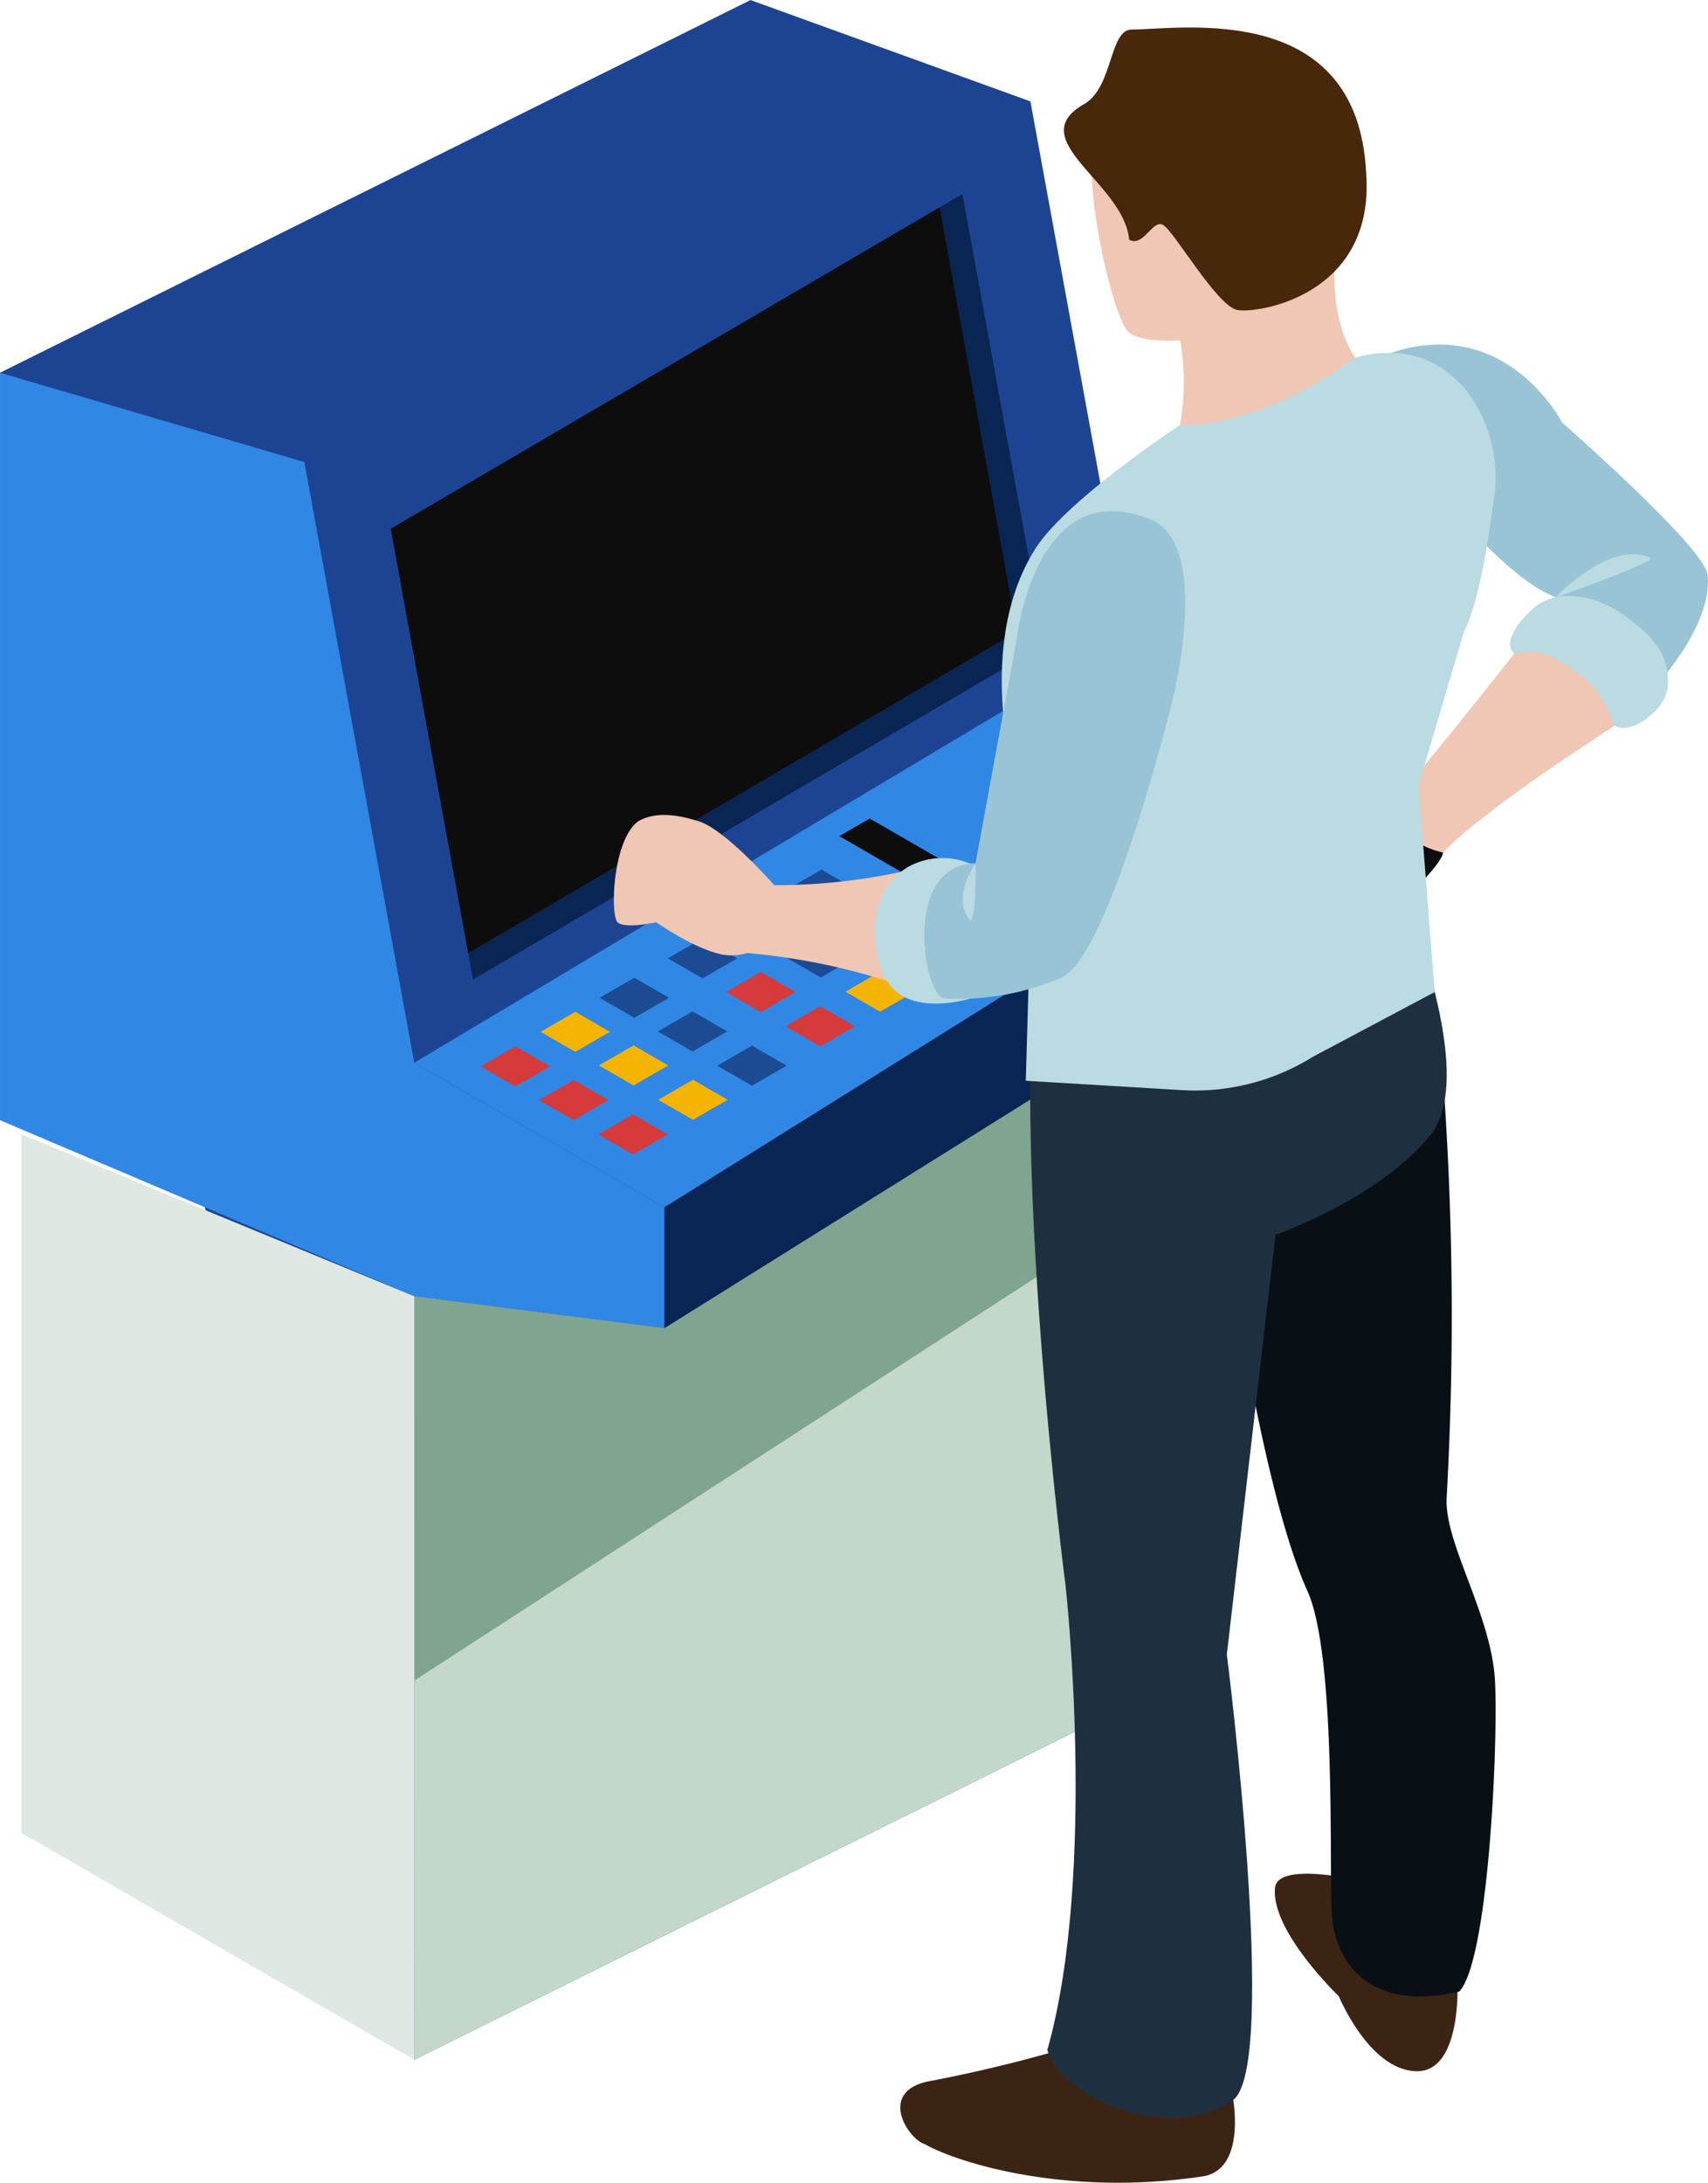
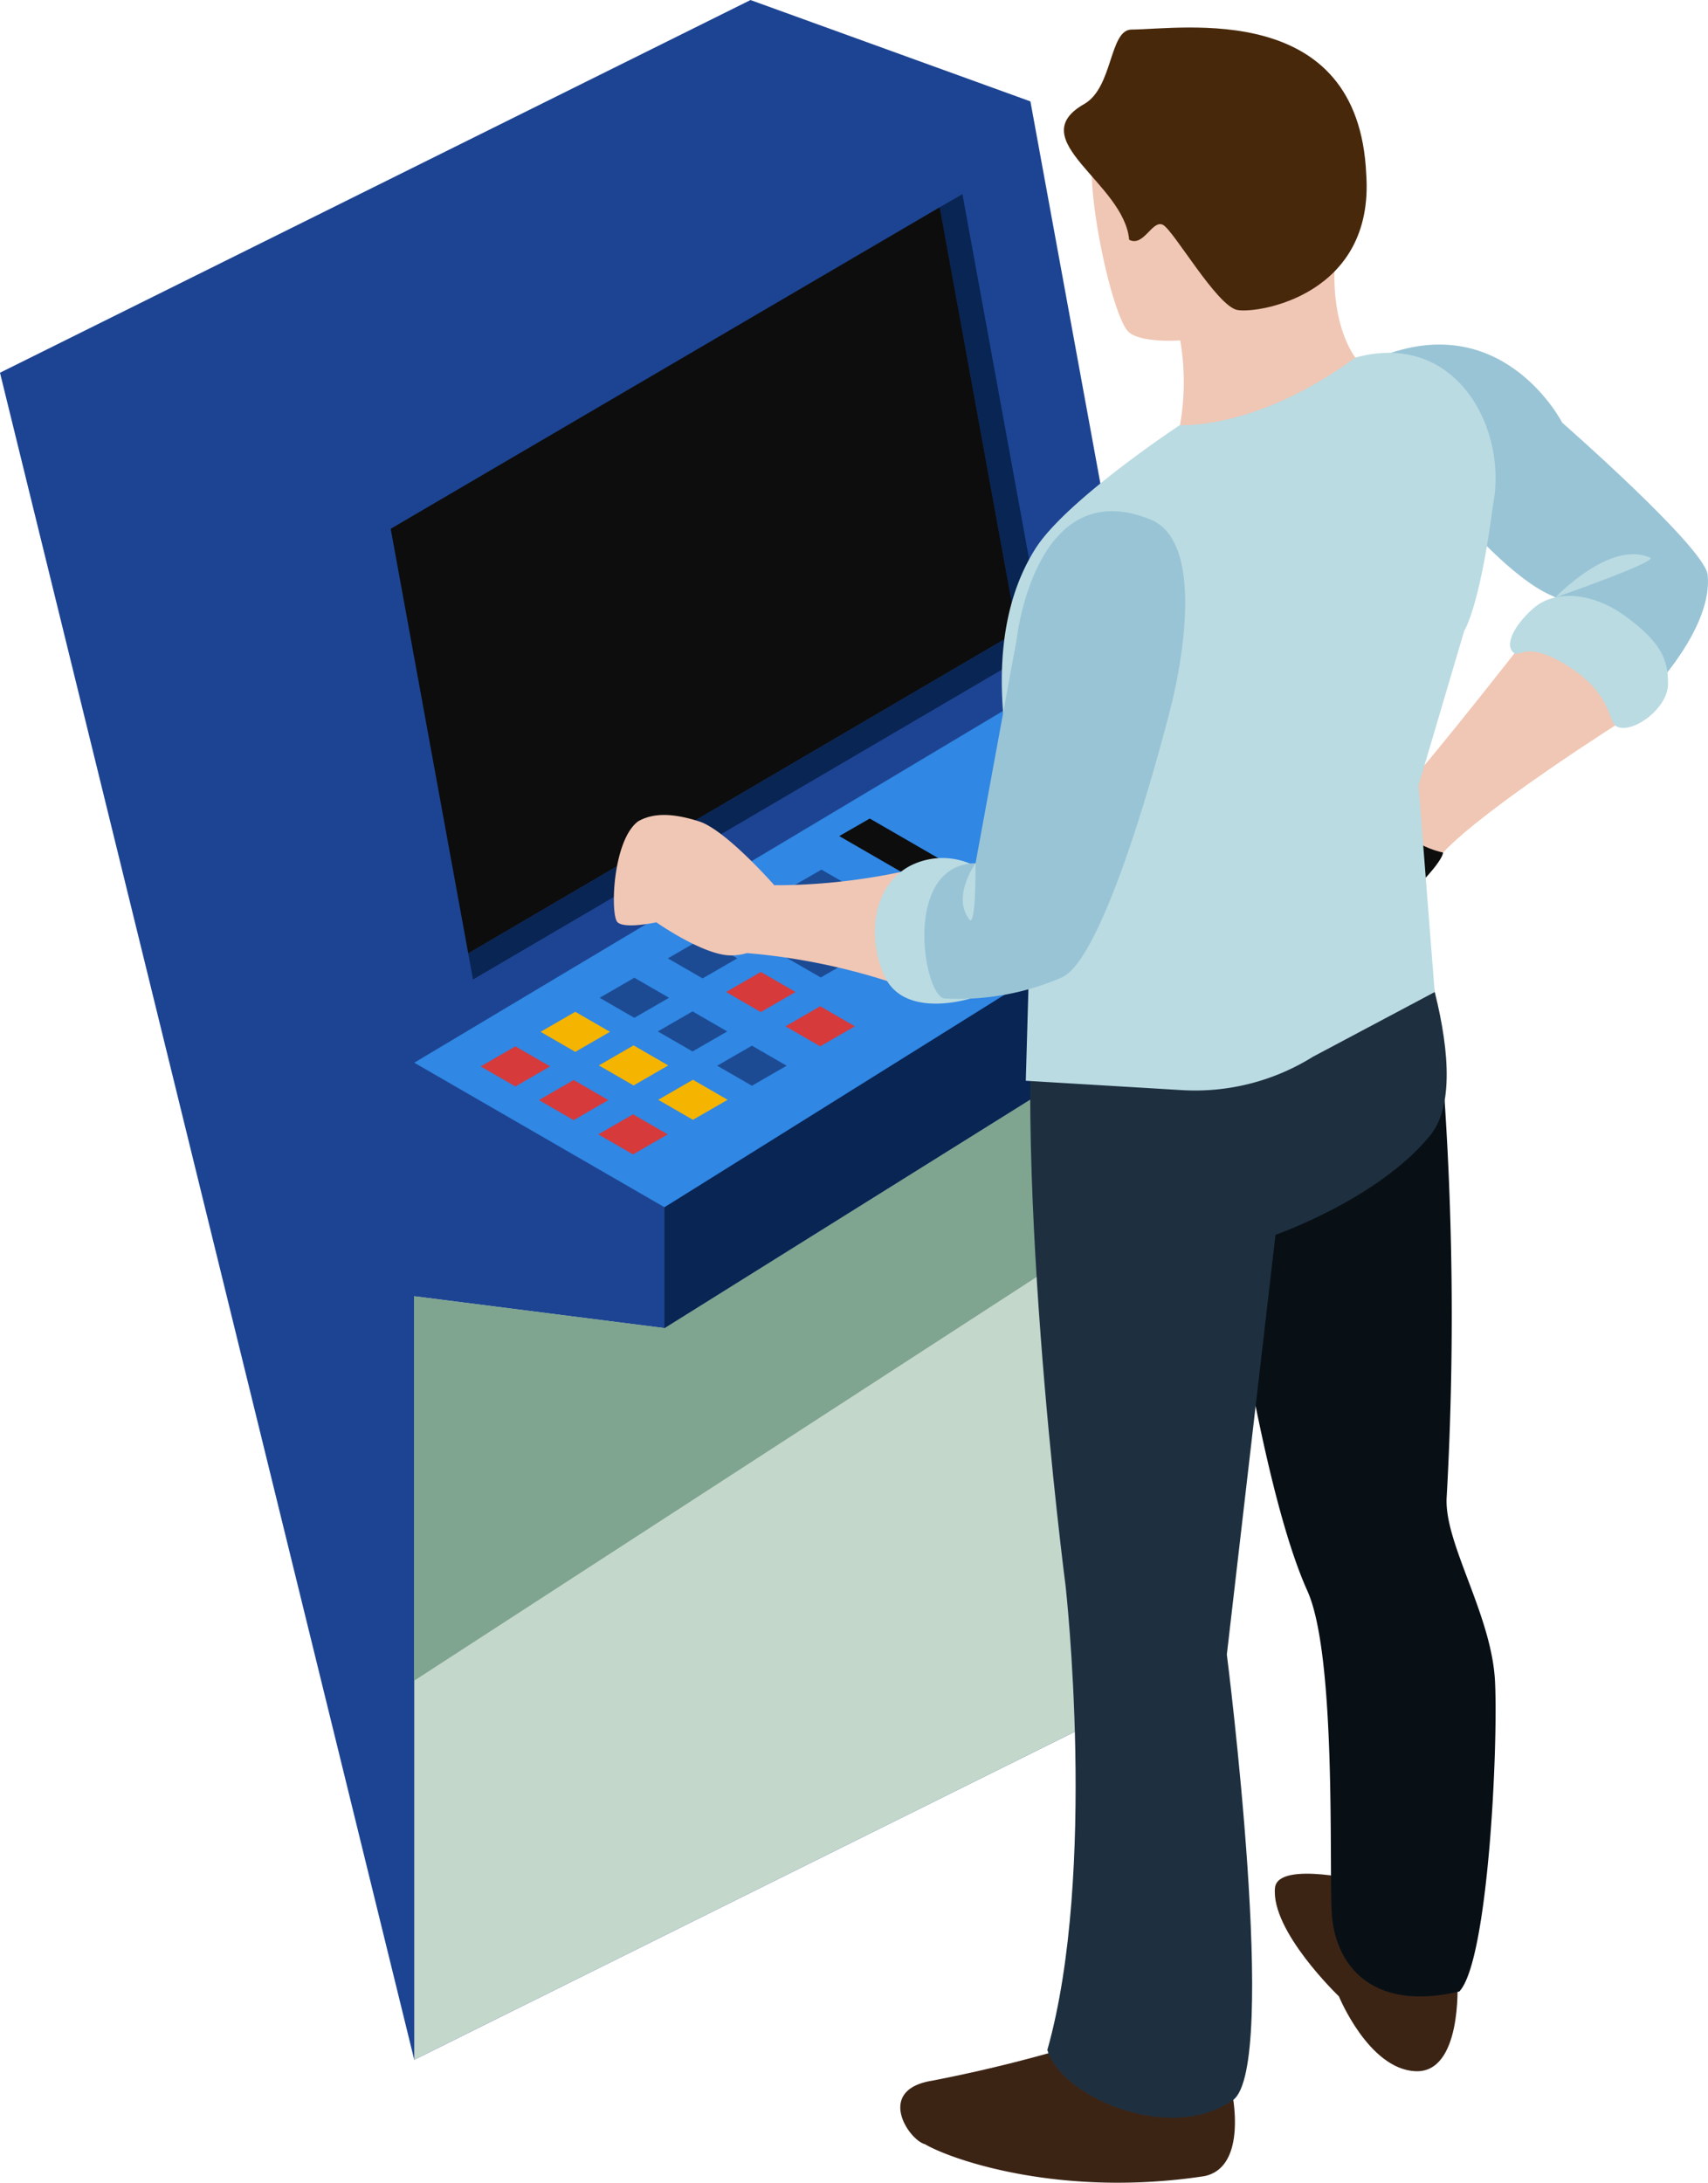
<svg xmlns="http://www.w3.org/2000/svg" width="116.91" height="149.346" viewBox="0 0 116.91 149.346">
  <g id="グループ_113" data-name="グループ 113" transform="translate(-503.384 199.632)">
    <g id="グループ_112" data-name="グループ 112" transform="translate(503.384 -199.632)">
      <path id="パス_136" data-name="パス 136" d="M593-144.6l-11.557-6.994-7.529-41.1-19.159-6.935-51.372,25.5L531.738-58.7l49.706-24.675v-52.242L593-136.327Z" transform="translate(-503.384 199.632)" fill="#1d4492" />
      <path id="パス_137" data-name="パス 137" d="M520.664-138.367v52.242L570.371-110.8l.484-46.037-33.061,20.652Z" transform="translate(-492.31 227.058)" fill="#c3d7cb" />
      <path id="パス_138" data-name="パス 138" d="M520.664-138.367v26.3l49.706-32.226.484-12.549-33.061,20.652Z" transform="translate(-492.31 227.058)" fill="#7fa490" />
      <g id="グループ_108" data-name="グループ 108" transform="translate(26.742 13.278)">
        <path id="パス_139" data-name="パス 139" d="M562.376-160.716,523.244-137.8l-.328-1.785,37.57-22-5.3-29.049,1.558-.9Z" transform="translate(-517.609 191.54)" fill="#092554" />
        <path id="パス_140" data-name="パス 140" d="M562.559-161.941l-37.57,22-5.307-29.049,37.581-22Z" transform="translate(-519.682 191.892)" fill="#0d0d0d" />
      </g>
-       <path id="パス_141" data-name="パス 141" d="M548.868-126.99l-17.129-9.89-7.525-41.1-20.829-6.107v51.14L531.738-120.9h0l17.129,2.183Z" transform="translate(-503.384 209.592)" fill="#3087e4" />
      <path id="パス_142" data-name="パス 142" d="M537.794-134.551l-17.129-9.89,46.632-27.85,17.129,9.888Z" transform="translate(-492.31 217.153)" fill="#3087e4" />
      <g id="グループ_109" data-name="グループ 109" transform="translate(32.902 66.898)">
        <path id="パス_143" data-name="パス 143" d="M525.813-153.256l-2.377-1.371L525.813-156l2.373,1.371Z" transform="translate(-523.436 160.696)" fill="#d63a3a" />
        <path id="パス_144" data-name="パス 144" d="M528.31-154.7l-2.375-1.371,2.375-1.371,2.375,1.371Z" transform="translate(-521.834 159.772)" fill="#f5b400" />
        <path id="パス_145" data-name="パス 145" d="M530.772-156.119,528.4-157.49l2.375-1.371,2.375,1.371Z" transform="translate(-520.257 158.862)" fill="#1c4b94" />
        <path id="パス_146" data-name="パス 146" d="M528.242-151.851l-2.375-1.373,2.375-1.371,2.375,1.371Z" transform="translate(-521.878 161.595)" fill="#d63a3a" />
        <path id="パス_147" data-name="パス 147" d="M530.743-153.3l-2.377-1.371,2.377-1.371,2.373,1.371Z" transform="translate(-520.277 160.671)" fill="#f5b400" />
        <path id="パス_148" data-name="パス 148" d="M533.2-154.716l-2.375-1.371,2.375-1.371,2.375,1.371Z" transform="translate(-518.699 159.761)" fill="#1c4b94" />
        <path id="パス_149" data-name="パス 149" d="M530.72-150.423l-2.377-1.371,2.377-1.371,2.373,1.371Z" transform="translate(-520.291 162.512)" fill="#d63a3a" />
        <path id="パス_150" data-name="パス 150" d="M533.218-151.866l-2.375-1.371,2.375-1.371,2.375,1.371Z" transform="translate(-518.689 161.588)" fill="#f5b400" />
        <path id="パス_151" data-name="パス 151" d="M535.68-153.286l-2.377-1.371,2.377-1.371,2.373,1.371Z" transform="translate(-517.113 160.677)" fill="#1c4b94" />
      </g>
      <g id="グループ_110" data-name="グループ 110" transform="translate(45.714 59.503)">
        <path id="パス_152" data-name="パス 152" d="M533.62-157.763l-2.375-1.371,2.375-1.371,2.375,1.371Z" transform="translate(-531.244 165.203)" fill="#1c4b94" />
        <path id="パス_153" data-name="パス 153" d="M536.12-159.206l-2.377-1.371,2.377-1.371,2.375,1.371Z" transform="translate(-529.643 164.279)" fill="#d63a3a" />
        <path id="パス_154" data-name="パス 154" d="M538.578-160.626,536.205-162l2.373-1.371L540.955-162Z" transform="translate(-528.065 163.369)" fill="#1c4b94" />
        <path id="パス_155" data-name="パス 155" d="M536.049-156.358l-2.373-1.373,2.373-1.371,2.377,1.371Z" transform="translate(-529.686 166.102)" fill="#d63a3a" />
        <path id="パス_156" data-name="パス 156" d="M538.549-157.8l-2.375-1.371,2.375-1.371,2.375,1.371Z" transform="translate(-528.085 165.178)" fill="#1c4b94" />
        <path id="パス_157" data-name="パス 157" d="M541.008-159.223l-2.373-1.371,2.373-1.371,2.377,1.371Z" transform="translate(-526.508 164.268)" fill="#1c4b94" />
        <path id="パス_158" data-name="パス 158" d="M538.527-154.93l-2.375-1.371,2.375-1.371L540.9-156.3Z" transform="translate(-528.099 167.019)" fill="#d63a3a" />
-         <path id="パス_159" data-name="パス 159" d="M541.027-156.373l-2.377-1.371,2.377-1.371,2.373,1.371Z" transform="translate(-526.498 166.094)" fill="#f5b400" />
        <path id="パス_160" data-name="パス 160" d="M543.487-157.793l-2.375-1.371,2.375-1.371,2.375,1.371Z" transform="translate(-524.921 165.184)" fill="#1c4b94" />
      </g>
      <path id="パス_161" data-name="パス 161" d="M575.237-157.821,531.1-130.252v-8.271l44.134-27.569Z" transform="translate(-485.62 221.126)" fill="#092554" />
      <g id="グループ_111" data-name="グループ 111" transform="translate(57.446 56.006)">
        <path id="パス_162" data-name="パス 162" d="M552.479-156.163,538.394-164.3l2.087-1.2,14.085,8.131Z" transform="translate(-538.394 165.5)" fill="#0d0d0d" />
      </g>
    </g>
    <path id="パス_163" data-name="パス 163" d="M565.624-162.775c-.079.832-3.07,3.7-3.267,3.6s-1.807-.922-1.807-.922l-.158-3.879,1.423-2.146h1.08S565.7-163.608,565.624-162.775Z" transform="translate(36.535 21.477)" fill="#0d0d0d" />
    <path id="パス_164" data-name="パス 164" d="M569.747-171.578s-7.184,9.158-8.116,9.835c-.261,1.716.756,3.218,3.224,3.8,2.863-3.07,12.241-8.992,12.241-8.992l.61-2.3-2.03-3.434-2.238-.988-2.289.674Z" transform="translate(37.303 16.646)" fill="#f0c6b4" />
    <path id="パス_165" data-name="パス 165" d="M561.514-184.7c7.925-2.632,11.711,4.781,11.711,4.781s9.637,8.442,9.95,10.369c.415,3.641-3.9,8.05-3.9,8.05s-4.74-5.779-6.8-6.6c-2.629-1.135-6.009-5.074-6.009-5.074S559.9-183.925,561.514-184.7Z" transform="translate(37.09 9.207)" fill="#99c4d5" />
    <path id="パス_166" data-name="パス 166" d="M563.272-188.4c-.236,4.37,1.416,6.391,1.416,6.391l-3.525,3.715-3.941,1.718-3.669.2-.873-1.014a16.79,16.79,0,0,0-.177-6.752c-.158-1.249,1.989-4.448,1.989-4.448S563.31-189.5,563.272-188.4Z" transform="translate(31.473 6.848)" fill="#f0c6b4" />
    <path id="パス_167" data-name="パス 167" d="M569.064-114s.313,6.166-2.886,6.012-5.228-5.123-5.228-5.123-4.686-4.478-4.373-7.443c.235-1.874,6.243-.392,6.243-.392Z" transform="translate(34.08 50.072)" fill="#3c2415" />
    <path id="パス_168" data-name="パス 168" d="M569.632-153.762a222.458,222.458,0,0,1,.141,27.2c-.172,3.146,3.1,8.039,3.313,12.617s-.477,19.1-2.445,21.177c-6.2,1.457-8.577-2.036-8.741-5.469s.313-17.584-1.665-21.953c-3.433-7.6-5.932-27.056-5.932-27.056Z" transform="translate(32.632 29.396)" fill="#081016" />
    <path id="パス_169" data-name="パス 169" d="M563.624-111.176s1.17,5.228-1.876,5.853c-9.753,1.483-17.232-1.085-19.119-2.186-1.117-.29-3.406-3.723.5-4.348a101.626,101.626,0,0,0,10.428-2.6Z" transform="translate(24.068 54.587)" fill="#3c2415" />
    <path id="パス_170" data-name="パス 170" d="M571.364-163.048s-12.428,6.944-16.486,6.944c-5.056.653-6.824-1.428-7.861-4.069-2.187,15.337,1.766,45.618,1.766,45.618s2.186,19.562-1.249,31.738c.935,3.228,8.431,6.452,12.7,3.434,3.188-2.255-.415-30.489-.415-30.489l3.329-28.72s7-2.425,10.575-6.78S571.364-163.048,571.364-163.048Z" transform="translate(27.54 23.445)" fill="#1e3040" />
    <path id="パス_171" data-name="パス 171" d="M539.979-160.837s-3.321-3.789-5.156-4.373-3.159-.586-4.176,0c-1.756,1.326-1.912,6.437-1.4,6.906s2.652,0,2.652,0,3.278,2.305,5.152,2.264a3.8,3.8,0,0,0,1.053-.159Z" transform="translate(16.41 21.778)" fill="#f0c6b4" />
    <path id="パス_172" data-name="パス 172" d="M546.689-163.464a42.034,42.034,0,0,1-9.6,1.221c-2.693-.192-3.7,3.884-2.3,4.645a43.356,43.356,0,0,1,10.992,2.383Z" transform="translate(19.724 23.179)" fill="#f0c6b4" />
    <path id="パス_173" data-name="パス 173" d="M547.141-163.069a4.851,4.851,0,0,0-4.9-.217c-2.573,1.414-2.88,4.928-1.716,7.492,1.375,3.037,5.958,1.539,5.958,1.539Z" transform="translate(23.389 22.923)" fill="#badbe2" />
    <path id="パス_174" data-name="パス 174" d="M569.38-184.593c-6.842,5-12.008,4.614-12.008,4.614s-7.765,5.111-9.885,8.441c-5.2,8.178-.007,20.831-.007,20.831l-.31,3.228-.353,12.366,10.677.64a15.23,15.23,0,0,0,8.977-2.282l8.334-4.427L573.7-155.322l3.128-10.579s1.06-1.6,1.961-8.572C579.847-179.654,576.308-186.5,569.38-184.593Z" transform="translate(26.781 9.428)" fill="#badbe2" />
    <path id="パス_175" data-name="パス 175" d="M552.134-196.849s-3.8,1.918-3.126,8.736c.381,3.833,1.611,8.531,2.392,9.363s3.592.625,3.592.625,1.976-.52,3.016-5.671c.589-2.909,2.289-9.574,2.289-9.574l-4.63-3.173Z" transform="translate(29.187 1.783)" fill="#f0c6b4" />
    <path id="パス_176" data-name="パス 176" d="M554.541-184.985c-.729-.364-1.319,1.544-2.309,1.022-.348-3.907-7.39-6.846-3.068-9.292,1.976-1.145,1.7-5.08,3.233-5.09,3.477-.023,15.534-2.026,16.061,9.9.574,8.288-7.415,9.548-8.818,9.289S555.268-184.621,554.541-184.985Z" transform="translate(28.442 0.735)" fill="#48280a" />
    <path id="パス_177" data-name="パス 177" d="M557.416-177.749c4.371,1.769,1.388,12.864,1.388,12.864s-4.2,16.9-7.423,18.458a17.758,17.758,0,0,1-8.014,1.455c-1.459,0-3.019-9.156,2.081-9.259.371-2.025,2.811-15.3,2.811-15.3S549.5-180.953,557.416-177.749Z" transform="translate(24.711 13.661)" fill="#99c4d5" />
    <path id="パス_178" data-name="パス 178" d="M577.191-168.773c0-1.665-.468-2.811-2.86-4.58s-4.954-1.818-6.357-.584-2.02,2.611-1.291,3.08c.413.261.883-.935,3.849,1,2.619,1.708,2.615,3.525,3.031,3.941C574.552-165.189,577.191-167,577.191-168.773Z" transform="translate(40.368 15.925)" fill="#badbe2" />
    <path id="パス_179" data-name="パス 179" d="M544.421-163.637s.041,4.2-.391,3.889C542.744-161.31,544.421-163.637,544.421-163.637Z" transform="translate(25.738 23.068)" fill="#badbe2" />
    <path id="パス_180" data-name="パス 180" d="M568.272-173.568s7.235-2.52,6.454-2.727C571.967-177.493,568.272-173.568,568.272-173.568Z" transform="translate(41.584 14.81)" fill="#badbe2" />
-     <path id="パス_181" data-name="パス 181" d="M531.169-141.255,504.275-152.33l0,47.787,26.9,15.529Z" transform="translate(0.57 30.314)" fill="#dfe8e3" />
  </g>
</svg>